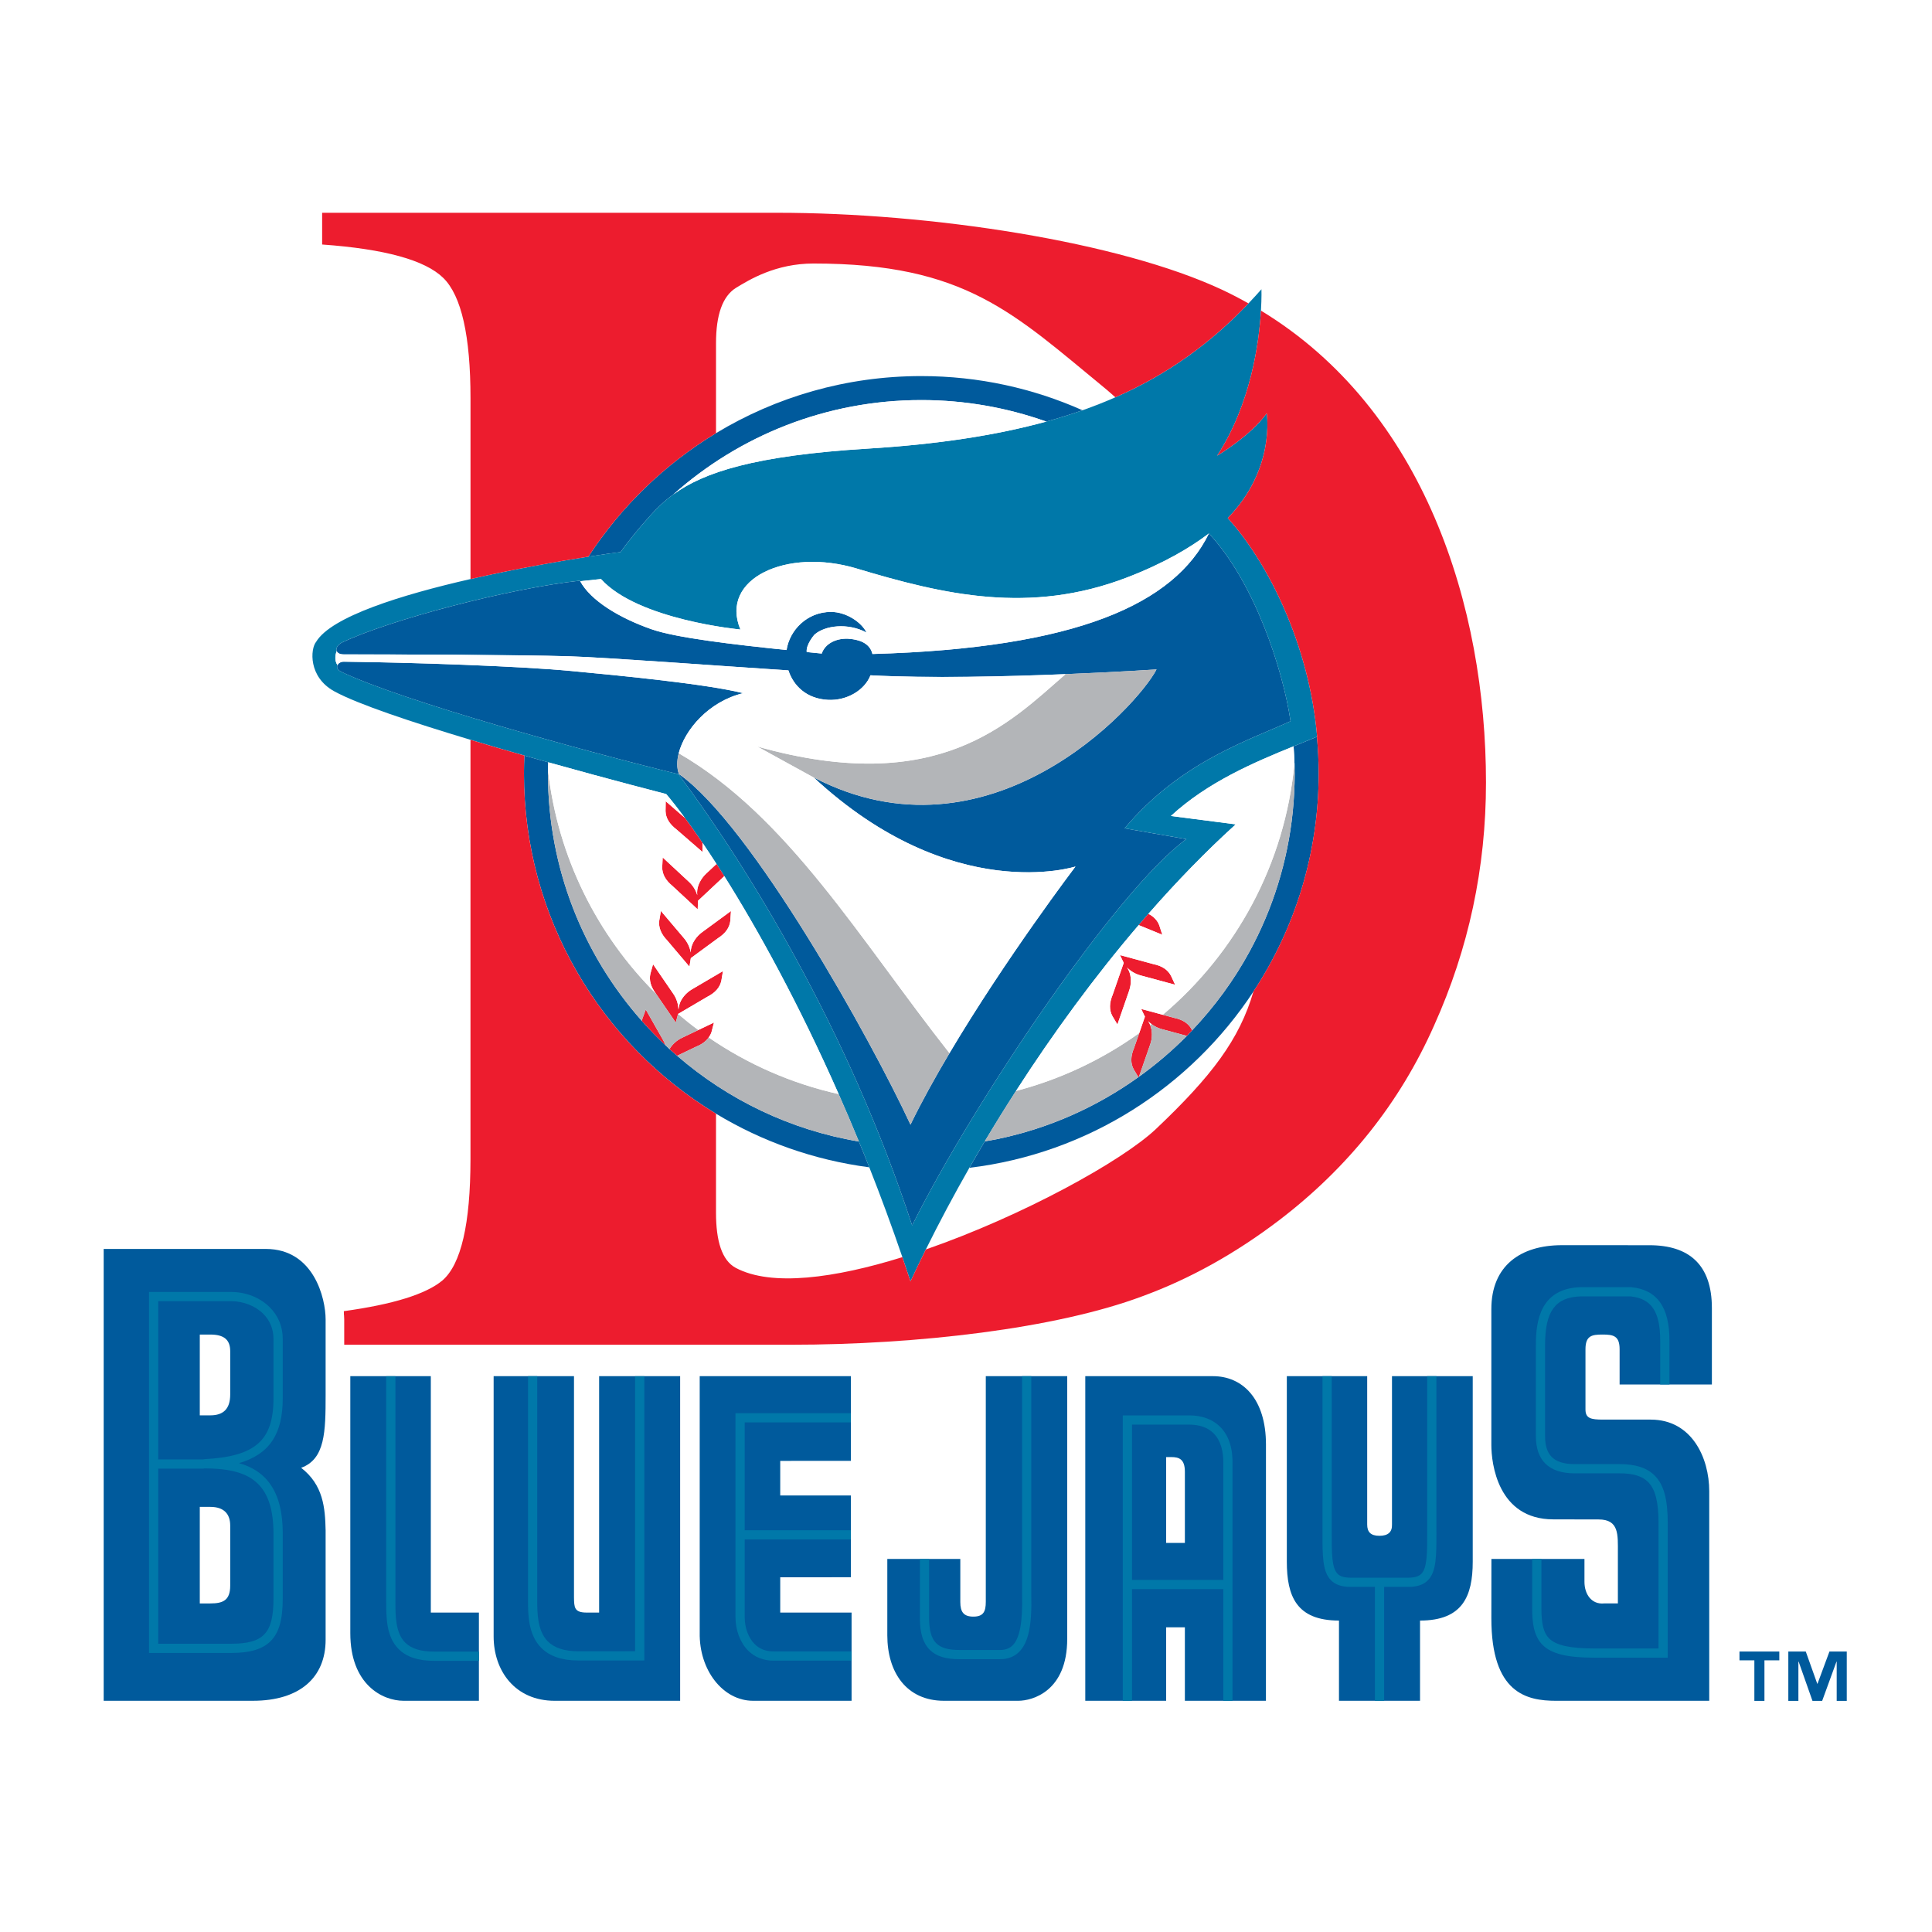
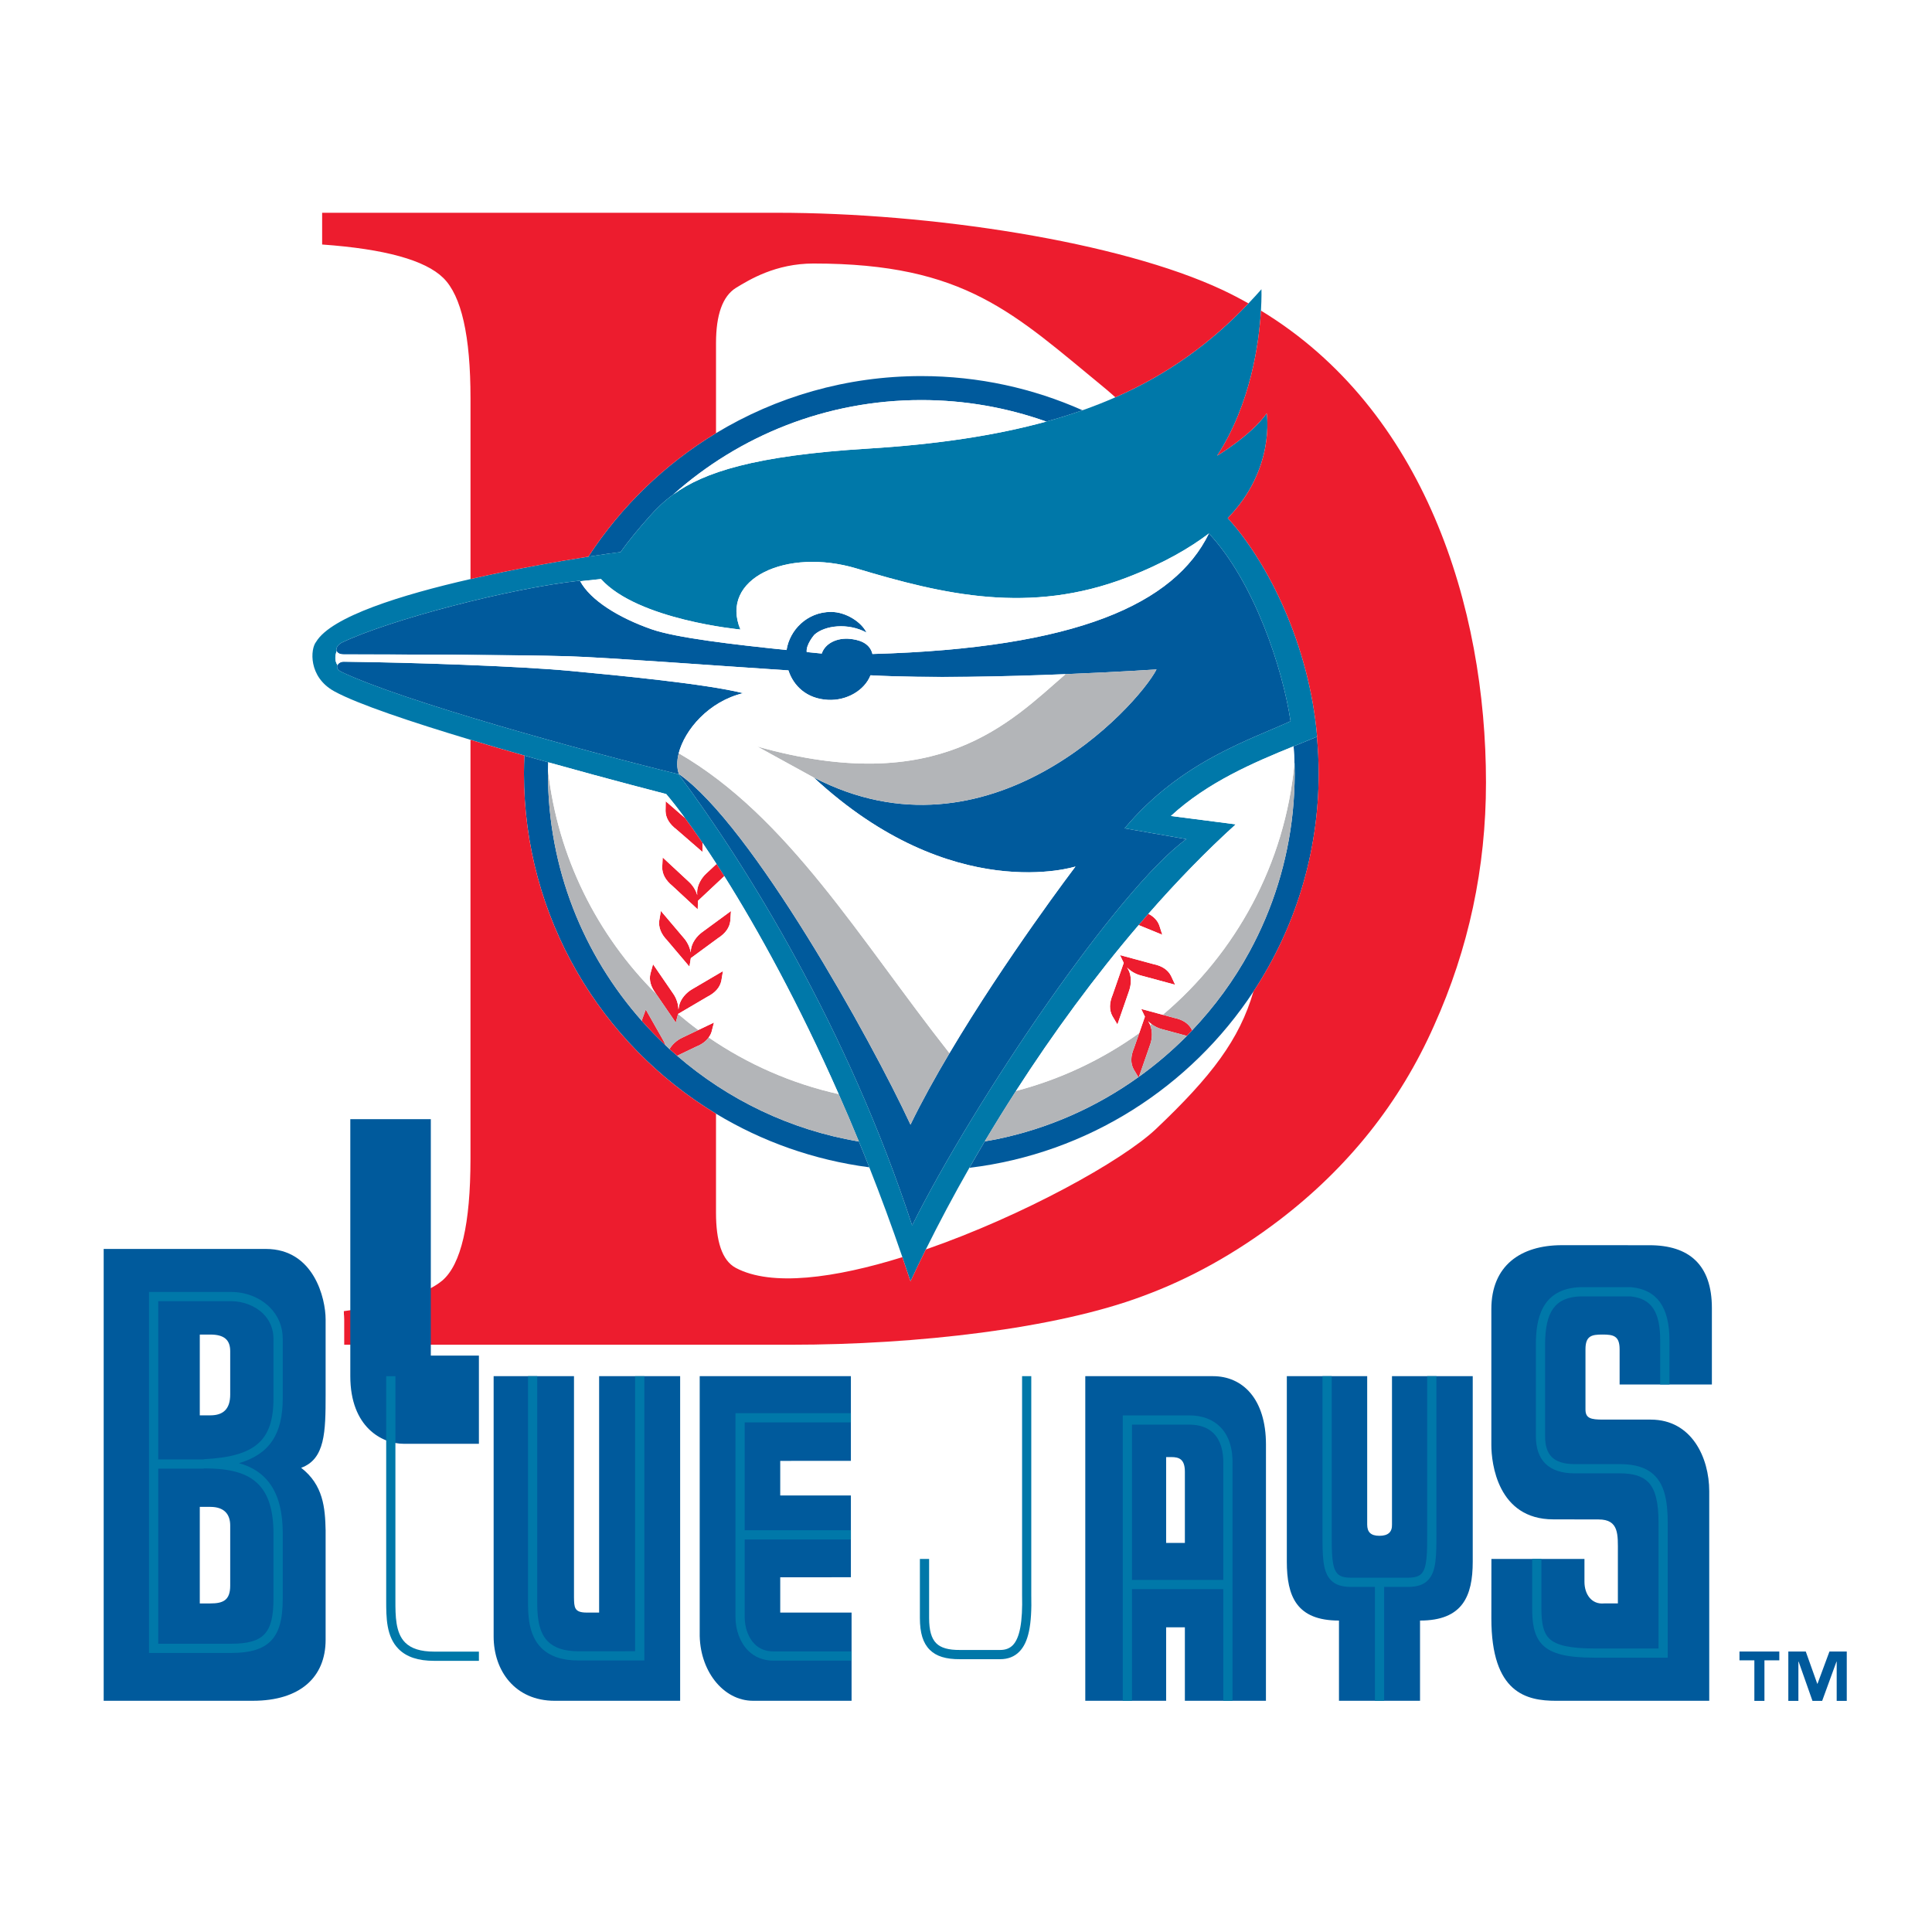
<svg xmlns="http://www.w3.org/2000/svg" version="1.0" id="Layer_1" x="0px" y="0px" width="192.756px" height="192.756px" viewBox="0 0 192.756 192.756" enable-background="new 0 0 192.756 192.756" xml:space="preserve">
  <g>
    <polygon fill-rule="evenodd" clip-rule="evenodd" fill="#FFFFFF" points="0,0 192.756,0 192.756,192.756 0,192.756 0,0  " />
    <path fill-rule="evenodd" clip-rule="evenodd" fill="#005A9C" d="M71.437,43.217c-5.118,3.095-9.472,7.319-12.737,12.321   c1.625-0.253,2.789-0.412,3.218-0.458c0.767-1.104,1.881-2.438,2.892-3.565c0.679-0.773,1.43-1.503,2.365-2.182   c6.579-5.854,15.246-9.417,24.746-9.417c4.374,0,8.567,0.76,12.466,2.145c1.258-0.346,2.458-0.722,3.616-1.129   c-4.918-2.186-10.356-3.41-16.083-3.41C84.423,37.521,77.416,39.603,71.437,43.217L71.437,43.217z" />
    <path fill-rule="evenodd" clip-rule="evenodd" fill="#005A9C" d="M85.69,113.889c-6.867-1.156-13.089-4.189-18.133-8.555   c-0.253-0.221-0.51-0.439-0.758-0.666c-0.138-0.125-0.269-0.256-0.404-0.383c-0.818-0.771-1.602-1.576-2.346-2.416   c-5.833-6.575-9.379-15.222-9.379-24.703c0-0.107,0.003-0.214,0.004-0.321c0,0.008,0.002,0.017,0.003,0.025   c0-0.273,0.012-0.544,0.019-0.816c-0.777-0.218-1.572-0.442-2.378-0.671c-0.024,0.591-0.043,1.185-0.043,1.783   c0,14.401,7.679,27.006,19.163,33.949c4.575,2.766,9.756,4.623,15.293,5.348C86.387,115.59,86.041,114.736,85.69,113.889   L85.69,113.889z" />
    <path fill-rule="evenodd" clip-rule="evenodd" fill="#005A9C" d="M129.146,76.171c0.002-0.025,0.005-0.05,0.009-0.076   c0.01,0.356,0.017,0.713,0.017,1.071c0,5.144-1.043,10.044-2.928,14.5c-0.472,1.114-0.995,2.201-1.569,3.257   c-1.562,2.878-3.501,5.517-5.737,7.875c-0.175,0.184-0.349,0.371-0.527,0.553c-1.47,1.488-3.068,2.848-4.772,4.072   c-0.02,0.014-0.041,0.029-0.062,0.045c-4.161,2.979-8.954,5.131-14.147,6.193c-0.388,0.078-0.782,0.143-1.175,0.209   c-0.524,0.881-1.036,1.762-1.539,2.643c11.849-1.428,22.085-8.078,28.344-17.59c4.11-6.247,6.506-13.719,6.506-21.756   c0-1.234-0.063-2.453-0.174-3.659c-0.738,0.308-1.52,0.624-2.329,0.952C129.103,75.026,129.13,75.597,129.146,76.171   L129.146,76.171z" />
    <path fill-rule="evenodd" clip-rule="evenodd" fill="#005A9C" d="M67.694,77.242c6.76,9.043,16.856,25.28,23.31,45.018   c6.214-12.479,20.556-33.624,27.355-38.539l-6.157-1.078c5.543-6.62,12.409-8.795,16.558-10.688   c-0.791-5.284-3.635-13.9-8.146-18.73c-3.432,7.024-13.178,11.449-33.568,12.024c-0.291-1.204-1.531-1.429-2.208-1.505   c-1.336-0.147-2.525,0.455-2.851,1.461c-0.49-0.049-0.992-0.099-1.502-0.15c-0.084-0.765,0.772-1.734,0.772-1.734   c1.039-0.923,3.329-1.212,5.196-0.212c-0.499-1.039-2.04-2.059-3.542-2.059c-2.399,0-4.139,1.833-4.435,3.801   c-5.328-0.55-11.019-1.216-13.462-2.068c-3.277-1.144-6.1-2.891-7.126-4.793c-0.01-0.02-0.023-0.038-0.034-0.057   c-7.081,0.769-19.011,3.925-23.708,6.158c-0.46,0.218-0.664,0.594-0.554,0.868c0.077,0.189,0.298,0.331,0.707,0.331   c4.234,0,17.552,0.033,22.479,0.188c3.713,0.116,14.733,0.942,21.884,1.409c0.497,1.525,1.803,2.837,3.962,2.94   c1.864,0.089,3.624-0.94,4.228-2.452c5.816,0.313,13.526,0.128,19.463-0.115c5.221-0.213,9.072-0.47,9.072-0.47   c-1.954,3.748-16.713,19.855-34.215,10.77c0.008,0.008,0.016,0.015,0.025,0.023c13.845,12.827,26.104,8.87,26.104,8.87   s-6.947,9.14-12.571,18.623c-1.427,2.4-2.769,4.824-3.89,7.129c-3.98-8.572-15.854-29.893-23.102-34.98   c-0.221-0.578-0.221-1.297-0.022-2.073c0.601-2.34,2.992-5.168,6.432-5.994c-3.694-0.924-12.29-1.755-17.217-2.217   c-5.22-0.489-15.78-0.846-22.632-0.923c-0.295-0.003-0.539,0.146-0.628,0.342c-0.1,0.209-0.022,0.472,0.363,0.659   C40.103,69.936,58.516,75.002,67.694,77.242L67.694,77.242z" />
    <path fill-rule="evenodd" clip-rule="evenodd" fill="#0078A9" d="M54.696,76.055c6.45,1.806,11.771,3.169,11.771,3.169   c0.54,0.637,1.168,1.437,1.863,2.377c0.551,0.746,1.145,1.585,1.776,2.515c0.442,0.649,0.901,1.343,1.377,2.08   c0.255,0.393,0.513,0.797,0.777,1.214c3.373,5.364,7.43,12.725,11.414,21.749c0.677,1.529,1.35,3.105,2.016,4.73   c0.35,0.848,0.697,1.701,1.04,2.574c1.129,2.857,2.235,5.848,3.3,8.963c0.273,0.799,0.543,1.604,0.81,2.418   c0.489-1.053,1.002-2.115,1.531-3.186c1.331-2.686,2.784-5.414,4.343-8.146c0.502-0.881,1.015-1.762,1.539-2.643   c1-1.68,2.04-3.357,3.111-5.023c3.723-5.783,7.855-11.42,12.241-16.55c0.324-0.378,0.648-0.752,0.973-1.125   c2.821-3.223,5.736-6.23,8.71-8.924l-6.466-0.836c3.669-3.383,8.285-5.343,12.239-6.952c0.81-0.328,1.591-0.644,2.329-0.952   c0.007-0.002,0.014-0.006,0.021-0.008c-0.774-9.127-4.906-17.405-8.919-21.808c4.797-4.907,3.889-10.455,3.889-10.455   c-1.583,2.224-4.944,4.23-4.944,4.23c3.373-5.189,4.185-11.311,4.369-14.475c0.078-1.323,0.049-2.132,0.049-2.132   c-0.425,0.483-0.856,0.95-1.294,1.41c-3.737,3.931-7.976,7.039-13.28,9.369c-1.05,0.461-2.142,0.894-3.276,1.293   c-1.158,0.408-2.358,0.783-3.616,1.129c-5.008,1.378-10.849,2.27-17.818,2.698c-11.281,0.695-16.338,2.352-19.395,4.574   c-0.935,0.679-1.686,1.409-2.365,2.182c-1.01,1.127-2.125,2.461-2.892,3.565c-0.429,0.046-1.594,0.205-3.218,0.458   c-2.91,0.455-7.314,1.221-11.758,2.235c-6.908,1.576-13.887,3.747-15.399,6.257c-0.589,0.71-0.793,3.514,1.804,4.942   c2.321,1.276,7.772,3.09,13.595,4.84c1.784,0.536,3.603,1.065,5.376,1.571C53.125,75.613,53.919,75.837,54.696,76.055   L54.696,76.055L54.696,76.055z M34.033,67.016c-0.386-0.187-0.463-0.449-0.363-0.659c-0.285-0.41-0.251-0.95-0.079-1.399   c-0.11-0.273,0.093-0.649,0.554-0.868c4.697-2.233,16.627-5.389,23.708-6.158c0.01,0.019,0.024,0.037,0.034,0.057l2.074-0.219   c3.68,4.09,13.911,5.037,13.911,5.037c-2.116-5.061,4.601-8.189,11.596-6.087c8.704,2.615,17.255,4.617,26.949,0.904   c3.703-1.419,6.344-2.992,8.197-4.4c4.511,4.83,7.354,13.446,8.146,18.73c-4.148,1.893-11.015,4.068-16.558,10.688l6.157,1.078   c-6.799,4.915-21.141,26.06-27.355,38.539c-6.453-19.738-16.55-35.975-23.31-45.018C58.516,75.002,40.103,69.936,34.033,67.016   L34.033,67.016z" />
    <path fill-rule="evenodd" clip-rule="evenodd" fill="#ED1C2E" d="M125.805,30.991c-0.185,3.164-0.996,9.285-4.369,14.475   c0,0,3.361-2.006,4.944-4.23c0,0,0.908,5.548-3.889,10.455c4.013,4.403,8.145,12.681,8.919,21.808   c-0.007,0.002-0.014,0.006-0.021,0.008c0.11,1.206,0.174,2.425,0.174,3.659c0,8.037-2.396,15.509-6.506,21.756   c-1.393,4.785-4.172,8.455-9.729,13.719c-3.371,3.191-13.296,8.668-22.958,12.018c-0.529,1.07-1.042,2.133-1.531,3.186   c-0.267-0.814-0.537-1.619-0.81-2.418c-6.731,2.094-13.063,2.965-16.619,1.07c-1.4-0.746-1.974-2.721-1.974-5.502v-9.879   c-11.483-6.943-19.163-19.548-19.163-33.949c0-0.598,0.02-1.192,0.043-1.783c-1.774-0.506-3.593-1.036-5.376-1.571v41.848   c-0.005,6.447-0.936,10.477-2.797,12.088c-1.635,1.367-4.923,2.389-9.856,3.068c0.025,0.289,0.041,0.564,0.041,0.82v2.527h44.598   c12.551,0,26.435-1.609,35.042-4.834c4.714-1.723,9.265-4.25,13.649-7.586c6.908-5.275,12.059-11.75,15.457-19.418   c3.456-7.668,5.183-15.754,5.183-24.255C148.259,60.501,142.092,40.881,125.805,30.991L125.805,30.991z" />
    <path fill-rule="evenodd" clip-rule="evenodd" fill="#ED1C2E" d="M71.437,43.217V34.23c0-2.833,0.66-4.667,1.974-5.5   c1.372-0.833,3.973-2.439,7.755-2.439c15.184,0.002,19.962,4.968,29.17,12.524c0.324,0.267,0.626,0.549,0.943,0.823   c5.305-2.33,9.543-5.438,13.28-9.369c-0.837-0.469-1.692-0.92-2.58-1.337c-10.308-4.837-29.157-7.704-44.452-7.704H32.14v3.167   c6.248,0.445,10.278,1.558,12.087,3.334c1.81,1.779,2.715,5.78,2.715,12.002v18.042c4.444-1.014,8.849-1.78,11.758-2.235   C61.965,50.536,66.319,46.312,71.437,43.217L71.437,43.217z" />
    <path fill-rule="evenodd" clip-rule="evenodd" fill="#ED1C2E" d="M68.787,96.446l0.137-0.853l2.709-1.989   c0.75-0.48,1.16-1.059,1.232-1.736l0.065-0.976l-2.875,2.11c-0.561,0.406-1.03,1.07-1.119,1.723l-0.023,0.299   c-0.082-0.509-0.333-1.026-0.668-1.417l-2.307-2.721l-0.164,0.964c-0.087,0.675,0.177,1.333,0.793,1.975L68.787,96.446   L68.787,96.446z" />
    <path fill-rule="evenodd" clip-rule="evenodd" fill="#ED1C2E" d="M67.423,102.023l0.229-0.859v-0.002l2.912-1.709   c0.794-0.402,1.262-0.936,1.404-1.602l0.162-0.965l-3.075,1.807c-0.602,0.346-1.133,0.959-1.29,1.6l-0.079,0.43   c-0.005-0.545-0.2-1.129-0.516-1.578l-2.017-2.942l-0.262,0.942c-0.153,0.646,0.037,1.312,0.554,1.994   c0.013,0.018,0.021,0.035,0.035,0.051L67.423,102.023L67.423,102.023z" />
    <path fill-rule="evenodd" clip-rule="evenodd" fill="#ED1C2E" d="M64.43,100.725l-0.338,0.906c-0.025,0.08-0.028,0.16-0.043,0.238   c0.744,0.84,1.528,1.645,2.346,2.416c-0.06-0.172-0.136-0.338-0.223-0.488L64.43,100.725L64.43,100.725z" />
    <path fill-rule="evenodd" clip-rule="evenodd" fill="#ED1C2E" d="M70.704,103.508c0.123-0.17,0.226-0.352,0.286-0.553l0.243-0.938   l-1.564,0.748l-1.622,0.775c-0.503,0.236-0.975,0.65-1.247,1.127c0.249,0.227,0.505,0.445,0.758,0.666l1.913-0.916   C70.033,104.191,70.438,103.885,70.704,103.508L70.704,103.508z" />
    <path fill-rule="evenodd" clip-rule="evenodd" fill="#ED1C2E" d="M70.455,87.159c-0.509,0.47-0.894,1.185-0.905,1.844l0.012,0.299   c-0.14-0.496-0.452-0.979-0.832-1.327l-2.614-2.427l-0.048,0.977c-0.007,0.682,0.335,1.303,1.024,1.866l2.517,2.337l0.034-0.862   l2.453-2.299c0.062-0.052,0.107-0.106,0.165-0.159c-0.264-0.417-0.522-0.822-0.777-1.214L70.455,87.159L70.455,87.159z" />
    <path fill-rule="evenodd" clip-rule="evenodd" fill="#ED1C2E" d="M66.401,80.919c0.017,0.681,0.378,1.291,1.088,1.831L70.083,85   l0.004-0.862l0.02-0.022c-0.632-0.929-1.225-1.769-1.776-2.515l-1.913-1.66L66.401,80.919L66.401,80.919z" />
    <path fill-rule="evenodd" clip-rule="evenodd" fill="#ED1C2E" d="M115.664,92.331c-0.18-0.492-0.545-0.877-1.087-1.159   c-0.324,0.372-0.648,0.746-0.973,1.125l2.359,0.967L115.664,92.331L115.664,92.331z" />
    <path fill-rule="evenodd" clip-rule="evenodd" fill="#ED1C2E" d="M112.597,96.789l-0.151-0.26c0.355,0.374,0.858,0.658,1.355,0.789   l3.444,0.931l-0.412-0.887c-0.312-0.607-0.903-0.998-1.773-1.175l-3.317-0.897l0.371,0.779l-1.102,3.176   c-0.344,0.82-0.354,1.529-0.028,2.129l0.501,0.84l1.169-3.369C112.887,98.189,112.895,97.377,112.597,96.789L112.597,96.789z" />
    <path fill-rule="evenodd" clip-rule="evenodd" fill="#ED1C2E" d="M118.9,102.715c-0.309-0.6-0.896-0.986-1.759-1.162l-1.13-0.307   l-2.153-0.582l0.37,0.77l-0.566,1.635l-0.525,1.51c-0.341,0.812-0.35,1.516-0.028,2.109l0.466,0.779l0,0   c0.021-0.016,0.043-0.031,0.062-0.045l0,0l1.125-3.24c0.216-0.605,0.228-1.346-0.016-1.916c-0.016-0.039-0.021-0.082-0.04-0.117   l-0.152-0.258c0.097,0.1,0.206,0.188,0.32,0.273c0.305,0.232,0.662,0.412,1.023,0.506l2.512,0.68l0,0   c0.179-0.182,0.353-0.369,0.527-0.553l0,0L118.9,102.715L118.9,102.715z" />
    <path fill-rule="evenodd" clip-rule="evenodd" fill="#B3B5B8" d="M116.012,101.246l1.13,0.307c0.863,0.176,1.45,0.562,1.759,1.162   l0.036,0.082c2.236-2.357,4.176-4.996,5.737-7.875c0.574-1.056,1.098-2.143,1.569-3.257c1.885-4.456,2.928-9.355,2.928-14.5   c0-0.358-0.007-0.715-0.017-1.071c-0.004,0.026-0.007,0.051-0.009,0.076C128.202,86.209,123.298,95.093,116.012,101.246   L116.012,101.246z" />
    <path fill-rule="evenodd" clip-rule="evenodd" fill="#B3B5B8" d="M113.574,107.467l-0.466-0.779   c-0.321-0.594-0.312-1.297,0.028-2.109l0.525-1.51c-3.662,2.627-7.815,4.605-12.299,5.777c-1.071,1.666-2.111,3.344-3.111,5.023   c0.393-0.066,0.787-0.131,1.175-0.209C104.62,112.598,109.413,110.445,113.574,107.467L113.574,107.467z" />
    <path fill-rule="evenodd" clip-rule="evenodd" fill="#B3B5B8" d="M118.409,103.35l-2.512-0.68   c-0.361-0.094-0.719-0.273-1.023-0.506c-0.043,0.033-0.084,0.068-0.128,0.102c0.243,0.57,0.231,1.311,0.016,1.916l-1.125,3.24   C115.341,106.197,116.939,104.838,118.409,103.35L118.409,103.35z" />
    <path fill-rule="evenodd" clip-rule="evenodd" fill="#B3B5B8" d="M68.046,103.541l1.622-0.775c-0.692-0.51-1.364-1.047-2.017-1.602   l-0.229,0.859l-1.941-2.834c-0.014-0.016-0.022-0.033-0.035-0.051c-5.857-5.84-9.793-13.605-10.769-22.268   c-0.001-0.008-0.003-0.017-0.003-0.025c-0.001,0.106-0.004,0.214-0.004,0.321c0,9.481,3.546,18.128,9.379,24.703   c0.015-0.078,0.018-0.158,0.043-0.238l0.338-0.906l1.742,3.072c0.087,0.15,0.163,0.316,0.223,0.488   c0.136,0.127,0.266,0.258,0.404,0.383C67.071,104.191,67.543,103.777,68.046,103.541L68.046,103.541z" />
    <path fill-rule="evenodd" clip-rule="evenodd" fill="#B3B5B8" d="M70.704,103.508c-0.266,0.377-0.671,0.684-1.233,0.91   l-1.913,0.916c5.044,4.365,11.266,7.398,18.133,8.555c-0.666-1.625-1.338-3.201-2.016-4.73   C78.954,108.102,74.567,106.162,70.704,103.508L70.704,103.508z" />
    <path fill-rule="evenodd" clip-rule="evenodd" fill="#B3B5B8" d="M67.716,75.15c-0.199,0.775-0.199,1.495,0.022,2.073   c7.249,5.087,19.122,26.408,23.102,34.98c1.121-2.305,2.462-4.729,3.89-7.129C85.783,93.722,78.647,81.485,67.716,75.15   L67.716,75.15z" />
    <path fill-rule="evenodd" clip-rule="evenodd" fill="#B3B5B8" d="M75.56,74.483l5.637,3.098c-0.009-0.008-0.017-0.015-0.025-0.023   c17.502,9.085,32.261-7.022,34.215-10.77c0,0-3.852,0.257-9.072,0.47C100.746,72.092,93.65,79.571,75.56,74.483L75.56,74.483z" />
    <path fill-rule="evenodd" clip-rule="evenodd" fill="#FFFFFF" d="M114.554,101.891l0.152,0.258c0.019,0.035,0.024,0.078,0.04,0.117   c0.044-0.033,0.085-0.068,0.128-0.102C114.76,102.078,114.65,101.99,114.554,101.891L114.554,101.891z" />
    <path fill-rule="evenodd" clip-rule="evenodd" fill="#FFFFFF" d="M114.229,101.434l-0.37-0.77l2.153,0.582   c7.286-6.153,12.19-15.037,13.134-25.075c-0.016-0.574-0.043-1.145-0.085-1.712c-3.954,1.609-8.57,3.569-12.239,6.952l6.466,0.836   c-2.974,2.694-5.889,5.702-8.71,8.924c0.542,0.282,0.907,0.667,1.087,1.159l0.3,0.932l-2.359-0.967   c-4.386,5.13-8.519,10.767-12.241,16.55c4.483-1.172,8.637-3.15,12.299-5.777L114.229,101.434L114.229,101.434L114.229,101.434z    M111.484,102.213l-0.501-0.84c-0.325-0.6-0.315-1.309,0.028-2.129l1.102-3.176l-0.371-0.779l3.317,0.897   c0.87,0.177,1.461,0.568,1.773,1.175l0.412,0.887l-3.444-0.931c-0.497-0.131-1-0.415-1.355-0.789l0.151,0.26   c0.298,0.588,0.29,1.401,0.057,2.055L111.484,102.213L111.484,102.213z" />
    <path fill-rule="evenodd" clip-rule="evenodd" fill="#FFFFFF" d="M67.174,49.333c3.057-2.222,8.114-3.878,19.395-4.574   c6.969-0.428,12.81-1.32,17.818-2.698c-3.899-1.385-8.093-2.145-12.466-2.145C82.42,39.916,73.753,43.478,67.174,49.333   L67.174,49.333z" />
    <path fill-rule="evenodd" clip-rule="evenodd" fill="#FFFFFF" d="M65.446,99.139c-0.517-0.682-0.708-1.348-0.554-1.994l0.262-0.942   l2.017,2.942c0.316,0.449,0.511,1.033,0.516,1.578l0.079-0.43c0.156-0.641,0.688-1.254,1.29-1.6l3.075-1.807l-0.162,0.965   c-0.142,0.666-0.61,1.199-1.404,1.602l-2.912,1.709v0.002c0.653,0.555,1.325,1.092,2.017,1.602l1.564-0.748l-0.243,0.938   c-0.06,0.201-0.163,0.383-0.286,0.553c3.863,2.654,8.25,4.594,12.971,5.65c-3.984-9.023-8.042-16.385-11.414-21.749   c-0.058,0.053-0.103,0.107-0.165,0.159l-2.453,2.299l-0.034,0.862l-2.517-2.337c-0.689-0.563-1.031-1.185-1.024-1.866l0.048-0.977   l2.614,2.427c0.38,0.348,0.692,0.831,0.832,1.327l-0.012-0.299c0.011-0.659,0.396-1.374,0.905-1.844l1.029-0.964   c-0.476-0.736-0.935-1.43-1.377-2.08l-0.02,0.022L70.083,85l-2.594-2.25c-0.709-0.54-1.071-1.15-1.088-1.831l0.017-0.978   l1.913,1.66c-0.694-0.94-1.323-1.74-1.863-2.377c0,0-5.322-1.364-11.771-3.169c-0.007,0.271-0.019,0.542-0.019,0.816   C55.653,85.534,59.589,93.299,65.446,99.139L65.446,99.139L65.446,99.139z M65.937,90.885l2.307,2.721   c0.335,0.391,0.586,0.908,0.668,1.417l0.023-0.299c0.089-0.653,0.558-1.317,1.119-1.723l2.875-2.11l-0.065,0.976   c-0.072,0.678-0.482,1.256-1.232,1.736l-2.709,1.989l-0.137,0.853l-2.221-2.622c-0.616-0.641-0.88-1.299-0.793-1.975L65.937,90.885   L65.937,90.885z" />
    <path fill-rule="evenodd" clip-rule="evenodd" fill="#FFFFFF" d="M34.298,66.016c6.853,0.078,17.413,0.434,22.632,0.923   c4.927,0.462,13.523,1.293,17.217,2.217c-3.44,0.826-5.832,3.654-6.432,5.994c10.931,6.334,18.067,18.571,27.014,29.924   c5.624-9.483,12.571-18.623,12.571-18.623s-12.26,3.957-26.104-8.87l-5.637-3.098c18.09,5.087,25.187-2.392,30.754-7.225   c-5.937,0.243-13.646,0.428-19.463,0.115c-0.604,1.512-2.364,2.541-4.228,2.452c-2.16-0.103-3.466-1.416-3.962-2.94   c-7.15-0.466-18.17-1.293-21.884-1.409c-4.926-0.154-18.244-0.188-22.479-0.188c-0.409,0-0.63-0.141-0.707-0.331   c-0.173,0.449-0.207,0.989,0.079,1.399C33.76,66.162,34.003,66.012,34.298,66.016L34.298,66.016z" />
    <path fill-rule="evenodd" clip-rule="evenodd" fill="#FFFFFF" d="M65.014,62.783c2.443,0.852,8.134,1.519,13.462,2.068   c0.296-1.968,2.036-3.801,4.435-3.801c1.501,0,3.042,1.021,3.542,2.059c-1.867-1-4.157-0.711-5.196,0.212   c0,0-0.856,0.969-0.772,1.734c0.51,0.051,1.012,0.102,1.502,0.15c0.326-1.007,1.515-1.609,2.851-1.461   c0.677,0.076,1.917,0.301,2.208,1.505c20.391-0.575,30.137-5,33.568-12.024c-1.854,1.408-4.494,2.98-8.197,4.4   c-9.693,3.713-18.245,1.711-26.949-0.904c-6.995-2.102-13.712,1.026-11.596,6.087c0,0-10.23-0.947-13.911-5.037l-2.074,0.219   C58.914,59.892,61.736,61.639,65.014,62.783L65.014,62.783z" />
    <path fill-rule="evenodd" clip-rule="evenodd" fill="#FFFFFF" d="M164.569,122.396c0,0-8.734-0.004-8.735-0.004   c-2.809,0-5.124,0.828-6.693,2.4c-1.433,1.432-2.189,3.441-2.189,5.812v4.855h-0.017H126.55v2.842   c-0.258-0.363-0.52-0.67-0.77-0.92c-1.257-1.258-2.9-1.922-4.757-1.922H96.512v18.232h-9.779v-0.104v-18.129H47.41v23.586h-2.586   v-23.586H34.329v-3.824c0-1.918-0.696-4.848-2.653-6.807c-1.351-1.35-3.134-2.062-5.155-2.062H8.504v48.76h16.729   c4.273,0,7.31-1.766,8.515-4.768c0.474,1.258,1.135,2.145,1.733,2.742c1.287,1.289,3.035,2.025,4.794,2.025h9.345v-2.355   c0.051,0.053,0.095,0.111,0.147,0.162c1.432,1.436,3.362,2.193,5.572,2.193h14.359v-2.936c0.23,0.318,0.479,0.617,0.751,0.895   c1.292,1.316,2.955,2.041,4.68,2.041h11.675v-5.844v-0.922v-0.008c0.27,1.92,1.025,3.574,2.205,4.754   c1.321,1.322,3.113,2.02,5.179,2.02h7.399c1.341,0,3.373-0.559,4.854-2.248v2.248h21.702l0.001-10.113   c0.094,0.109,2.246,1.695,3.607,1.943v8.17h11.767v-8.164c1.437-0.258,2.586-0.836,3.436-1.74c0.024,3.654,0.839,6.238,2.49,7.891   c1.805,1.807,4.18,2.014,5.809,2.014h17.119v-22.748c0-2.758-0.944-5.285-2.594-6.934c-0.962-0.963-2.139-1.594-3.459-1.877h6.315   v-9.465c0-2.58-0.712-4.6-2.116-6.002C169.12,123.104,167.119,122.396,164.569,122.396L164.569,122.396L164.569,122.396z    M148.797,153.693h-0.021v-3.297c1.097,2.637,6.087,3.297,6.087,3.297H148.797L148.797,153.693z" />
    <path fill-rule="evenodd" clip-rule="evenodd" fill="#005A9C" d="M19.933,141.209h1.049c1.267,0,1.986-0.607,1.986-2.078v-4.324   c0-1.145-0.626-1.658-1.986-1.658h-1.049V141.209L19.933,141.209L19.933,141.209z M19.933,159.975h1.049   c1.267,0,1.986-0.305,1.986-1.775v-6.004c0-1.145-0.626-1.855-1.986-1.855h-1.049V159.975L19.933,159.975L19.933,159.975z    M10.344,124.607h16.177c4.806,0,5.966,4.955,5.966,7.029v7.518c0,3.709-0.049,6.42-2.442,7.289   c2.21,1.713,2.393,3.988,2.442,6.246v10.914c0,3.744-2.562,6.084-7.255,6.084H10.344V124.607L10.344,124.607z" />
    <path fill-rule="evenodd" clip-rule="evenodd" fill="#005A9C" d="M158.183,140.627v-6.006c0-1.348,0.615-1.473,1.699-1.473   c1.085,0,1.707,0.125,1.707,1.473v3.508h9.206v-7.625c0-4.316-2.271-6.268-6.228-6.268l-8.733-0.004   c-4.138,0-7.042,2.055-7.042,6.373v13.57c0,1.787,0.618,7.412,6.185,7.412l4.515,0.008c2.058,0,1.924,1.521,1.924,3.344v5.035   h-1.379c-1.246,0.119-1.955-0.918-1.955-2.154v-2.287h-9.284l-0.005,5.932c0,7.471,3.516,8.223,6.46,8.223h15.278v-20.908   c0-3.346-1.745-7.146-5.838-7.146h-4.771C158.729,141.633,158.183,141.512,158.183,140.627L158.183,140.627z" />
    <path fill-rule="evenodd" clip-rule="evenodd" fill="#005A9C" d="M146.935,137.301v18.508c0,3.455-1.02,5.875-5.258,5.875v8.004   h-8.087v-8.004c-4.234,0-5.203-2.42-5.203-5.875v-18.508h8.018v14.803c0,0.736,0.34,1.123,1.22,1.123   c0.879,0,1.279-0.387,1.254-1.123v-14.803H146.935L146.935,137.301z" />
    <path fill-rule="evenodd" clip-rule="evenodd" fill="#005A9C" d="M116.859,145.373h-0.513v8.564h1.869v-7.102   C118.216,145.582,117.642,145.373,116.859,145.373L116.859,145.373L116.859,145.373z M108.279,137.301h12.744   c2.935,0,5.283,2.244,5.283,6.822l-0.003,25.564h-8.088v-7.33l-1.869-0.002v7.332h-8.067V137.301L108.279,137.301z" />
    <path fill-rule="evenodd" clip-rule="evenodd" fill="#005A9C" d="M49.25,137.301v25.963c0,3.451,2.155,6.424,6.089,6.424h12.519   v-32.387h-8.083v23.586h-1.237c-1.25,0-1.255-0.512-1.271-1.531v-22.055H49.25L49.25,137.301z" />
-     <path fill-rule="evenodd" clip-rule="evenodd" fill="#005A9C" d="M98.353,137.301v22.51c0,0.965-0.232,1.471-1.214,1.479   c-0.983,0.01-1.329-0.449-1.329-1.457v-4.299h-7.283v7.615c0,3.705,1.911,6.539,5.661,6.539h7.399c1.419,0,4.889-0.949,4.889-6.176   v-26.211H98.353L98.353,137.301z" />
    <path fill-rule="evenodd" clip-rule="evenodd" fill="#005A9C" d="M69.81,137.301v25.572c-0.072,3.768,2.327,6.814,5.319,6.814   h9.833v-8.801h-7.118v-3.518l7.05-0.006v-8.156h-7.05v-3.453l7.05-0.006v-8.447H69.81L69.81,137.301z" />
-     <path fill-rule="evenodd" clip-rule="evenodd" fill="#005A9C" d="M34.95,137.301v25.641c0,5.107,3.186,6.746,5.325,6.746h7.506   v-8.801h-4.798v-23.586H34.95L34.95,137.301z" />
+     <path fill-rule="evenodd" clip-rule="evenodd" fill="#005A9C" d="M34.95,137.301c0,5.107,3.186,6.746,5.325,6.746h7.506   v-8.801h-4.798v-23.586H34.95L34.95,137.301z" />
    <path fill-rule="evenodd" clip-rule="evenodd" fill="#005A9C" d="M177.521,165.652h-1.482v4.043h-1.006v-4.043h-1.485v-0.877h3.974   V165.652L177.521,165.652L177.521,165.652z M184.252,169.695h-1.005v-3.916h-0.021l-1.428,3.916h-0.968l-1.381-3.916h-0.023v3.916   h-1.005v-4.92h1.742l1.145,3.213h0.025l1.19-3.213h1.729V169.695L184.252,169.695z" />
    <path fill-rule="evenodd" clip-rule="evenodd" fill="#0078A9" d="M28.209,139.514v-5.947c0-1.209-0.449-2.293-1.291-3.137   c-0.974-0.973-2.38-1.529-3.858-1.529h-8.194v36.016h8.194c1.882,0,3.134-0.375,3.938-1.178c0.837-0.836,1.211-2.143,1.211-4.236   v-6.498c0-2.555-0.592-4.385-1.805-5.596c-0.666-0.664-1.5-1.133-2.561-1.43C26.899,145.086,28.209,143.064,28.209,139.514   L28.209,139.514L28.209,139.514z M27.285,153.004v6.498c0,3.443-0.986,4.494-4.225,4.494h-7.275v-17.473h4.555v-0.057l0.002,0.039   c2.658-0.008,4.328,0.473,5.412,1.555C26.787,149.088,27.285,150.705,27.285,153.004L27.285,153.004L27.285,153.004z    M20.318,145.586v0.018h-4.533v-15.785h7.275c1.217,0,2.417,0.473,3.208,1.262c0.666,0.668,1.017,1.527,1.017,2.486v5.947   C27.285,143.74,25.464,145.328,20.318,145.586L20.318,145.586z" />
    <path fill-rule="evenodd" clip-rule="evenodd" fill="#0078A9" d="M166.561,138.129v-4.402c0-3.311-1.238-5.045-3.789-5.301   l-0.021-0.002h-0.022l-5.062-0.002c-3.973,0.141-4.433,3.344-4.433,5.74v9.125c0,1.189,0.317,2.109,0.94,2.732   c0.648,0.648,1.634,0.977,2.926,0.977h4.507c1.338,0,2.236,0.275,2.824,0.865c0.719,0.719,1.042,1.984,1.042,4.1v12.51h-6.378   c-2.443,0-3.844-0.311-4.539-1.006c-0.545-0.545-0.77-1.418-0.77-3.01v-4.922h-0.919v4.922c0,1.361,0.126,2.748,1.038,3.66   c0.893,0.893,2.443,1.273,5.189,1.273h7.296v-13.428c0-2.412-0.391-3.832-1.31-4.75c-0.762-0.764-1.898-1.135-3.475-1.135h-4.507   c-1.04,0-1.804-0.236-2.275-0.707c-0.451-0.453-0.669-1.131-0.669-2.082v-9.125c0-3.334,1.023-4.732,3.527-4.82   c-0.015,0,4.624,0.002,5.016,0.002c2.062,0.215,2.941,1.525,2.941,4.383v4.402H166.561L166.561,138.129z" />
    <path fill-rule="evenodd" clip-rule="evenodd" fill="#0078A9" d="M121.772,142.393c-0.747-0.771-1.831-1.18-3.129-1.18h-6.624   v28.475h0.919v-11.141h9.109c0,5.668,0,11.141,0,11.141h0.919v-23.516C123.018,144.541,122.617,143.264,121.772,142.393   L121.772,142.393L121.772,142.393z M112.938,157.627v-15.492h5.705c1.059,0,1.891,0.301,2.467,0.898   c0.664,0.686,0.98,1.736,0.938,3.125c0,0.006,0,5.689,0,11.469H112.938L112.938,157.627z" />
    <path fill-rule="evenodd" clip-rule="evenodd" fill="#0078A9" d="M63.363,137.301v27.443l-5.671,0.004   c-1.36,0-2.38-0.33-3.031-0.982c-1.062-1.062-1.062-2.9-1.062-4.115v-22.35H52.68v22.35c0,1.367,0,3.434,1.331,4.766   c0.831,0.83,2.069,1.25,3.683,1.25l6.592-0.002v-28.363H63.363L63.363,137.301z" />
    <path fill-rule="evenodd" clip-rule="evenodd" fill="#0078A9" d="M143.312,137.301h-0.921v15.553   c0.004,2.076,0.004,3.574-0.586,4.168c-0.262,0.262-0.671,0.383-1.284,0.383h-5.786c-0.615,0-1.021-0.121-1.281-0.383   c-0.594-0.594-0.592-2.092-0.589-4.168l0.002-15.553h-0.921l-0.001,15.551c-0.002,2.383-0.006,3.957,0.857,4.82   c0.438,0.439,1.069,0.652,1.933,0.652h2.442v11.363h0.92v-11.363h2.424c0.864,0,1.495-0.213,1.934-0.652   c0.862-0.863,0.859-2.438,0.857-4.82V137.301L143.312,137.301z" />
    <path fill-rule="evenodd" clip-rule="evenodd" fill="#0078A9" d="M101.973,137.301v21.807c0.068,2.721-0.229,4.316-0.926,5.033   c-0.315,0.32-0.728,0.477-1.264,0.477h-4c-1.154,0.008-1.906-0.205-2.371-0.668c-0.485-0.482-0.714-1.285-0.714-2.52v-5.896h-0.92   v5.896c0,1.498,0.313,2.504,0.985,3.172c0.651,0.648,1.61,0.945,3.022,0.936c-0.003,0,3.997,0,3.997,0   c0.787,0,1.433-0.254,1.921-0.756c0.909-0.93,1.264-2.631,1.188-5.684c0,0.01,0-21.797,0-21.797H101.973L101.973,137.301z" />
    <path fill-rule="evenodd" clip-rule="evenodd" fill="#0078A9" d="M77.167,164.762c-0.758,0-1.389-0.246-1.876-0.732   c-0.622-0.621-0.992-1.629-0.992-2.689v-7.75h10.594v-0.92H74.299v-10.754l10.594-0.004l-0.001-0.92l-11.513,0.004v20.344   c0,1.301,0.472,2.549,1.26,3.338c0.656,0.658,1.532,1.006,2.528,1.006h7.794v-0.922H77.167L77.167,164.762z" />
    <path fill-rule="evenodd" clip-rule="evenodd" fill="#0078A9" d="M38.531,137.301v22.373c0,1.697,0,3.611,1.24,4.852   c0.79,0.791,1.949,1.176,3.544,1.176h4.466v-0.92h-4.466c-1.338,0-2.286-0.297-2.893-0.906c-0.972-0.971-0.972-2.682-0.972-4.193   c0-0.008,0-22.381,0-22.381H38.531L38.531,137.301z" />
  </g>
</svg>